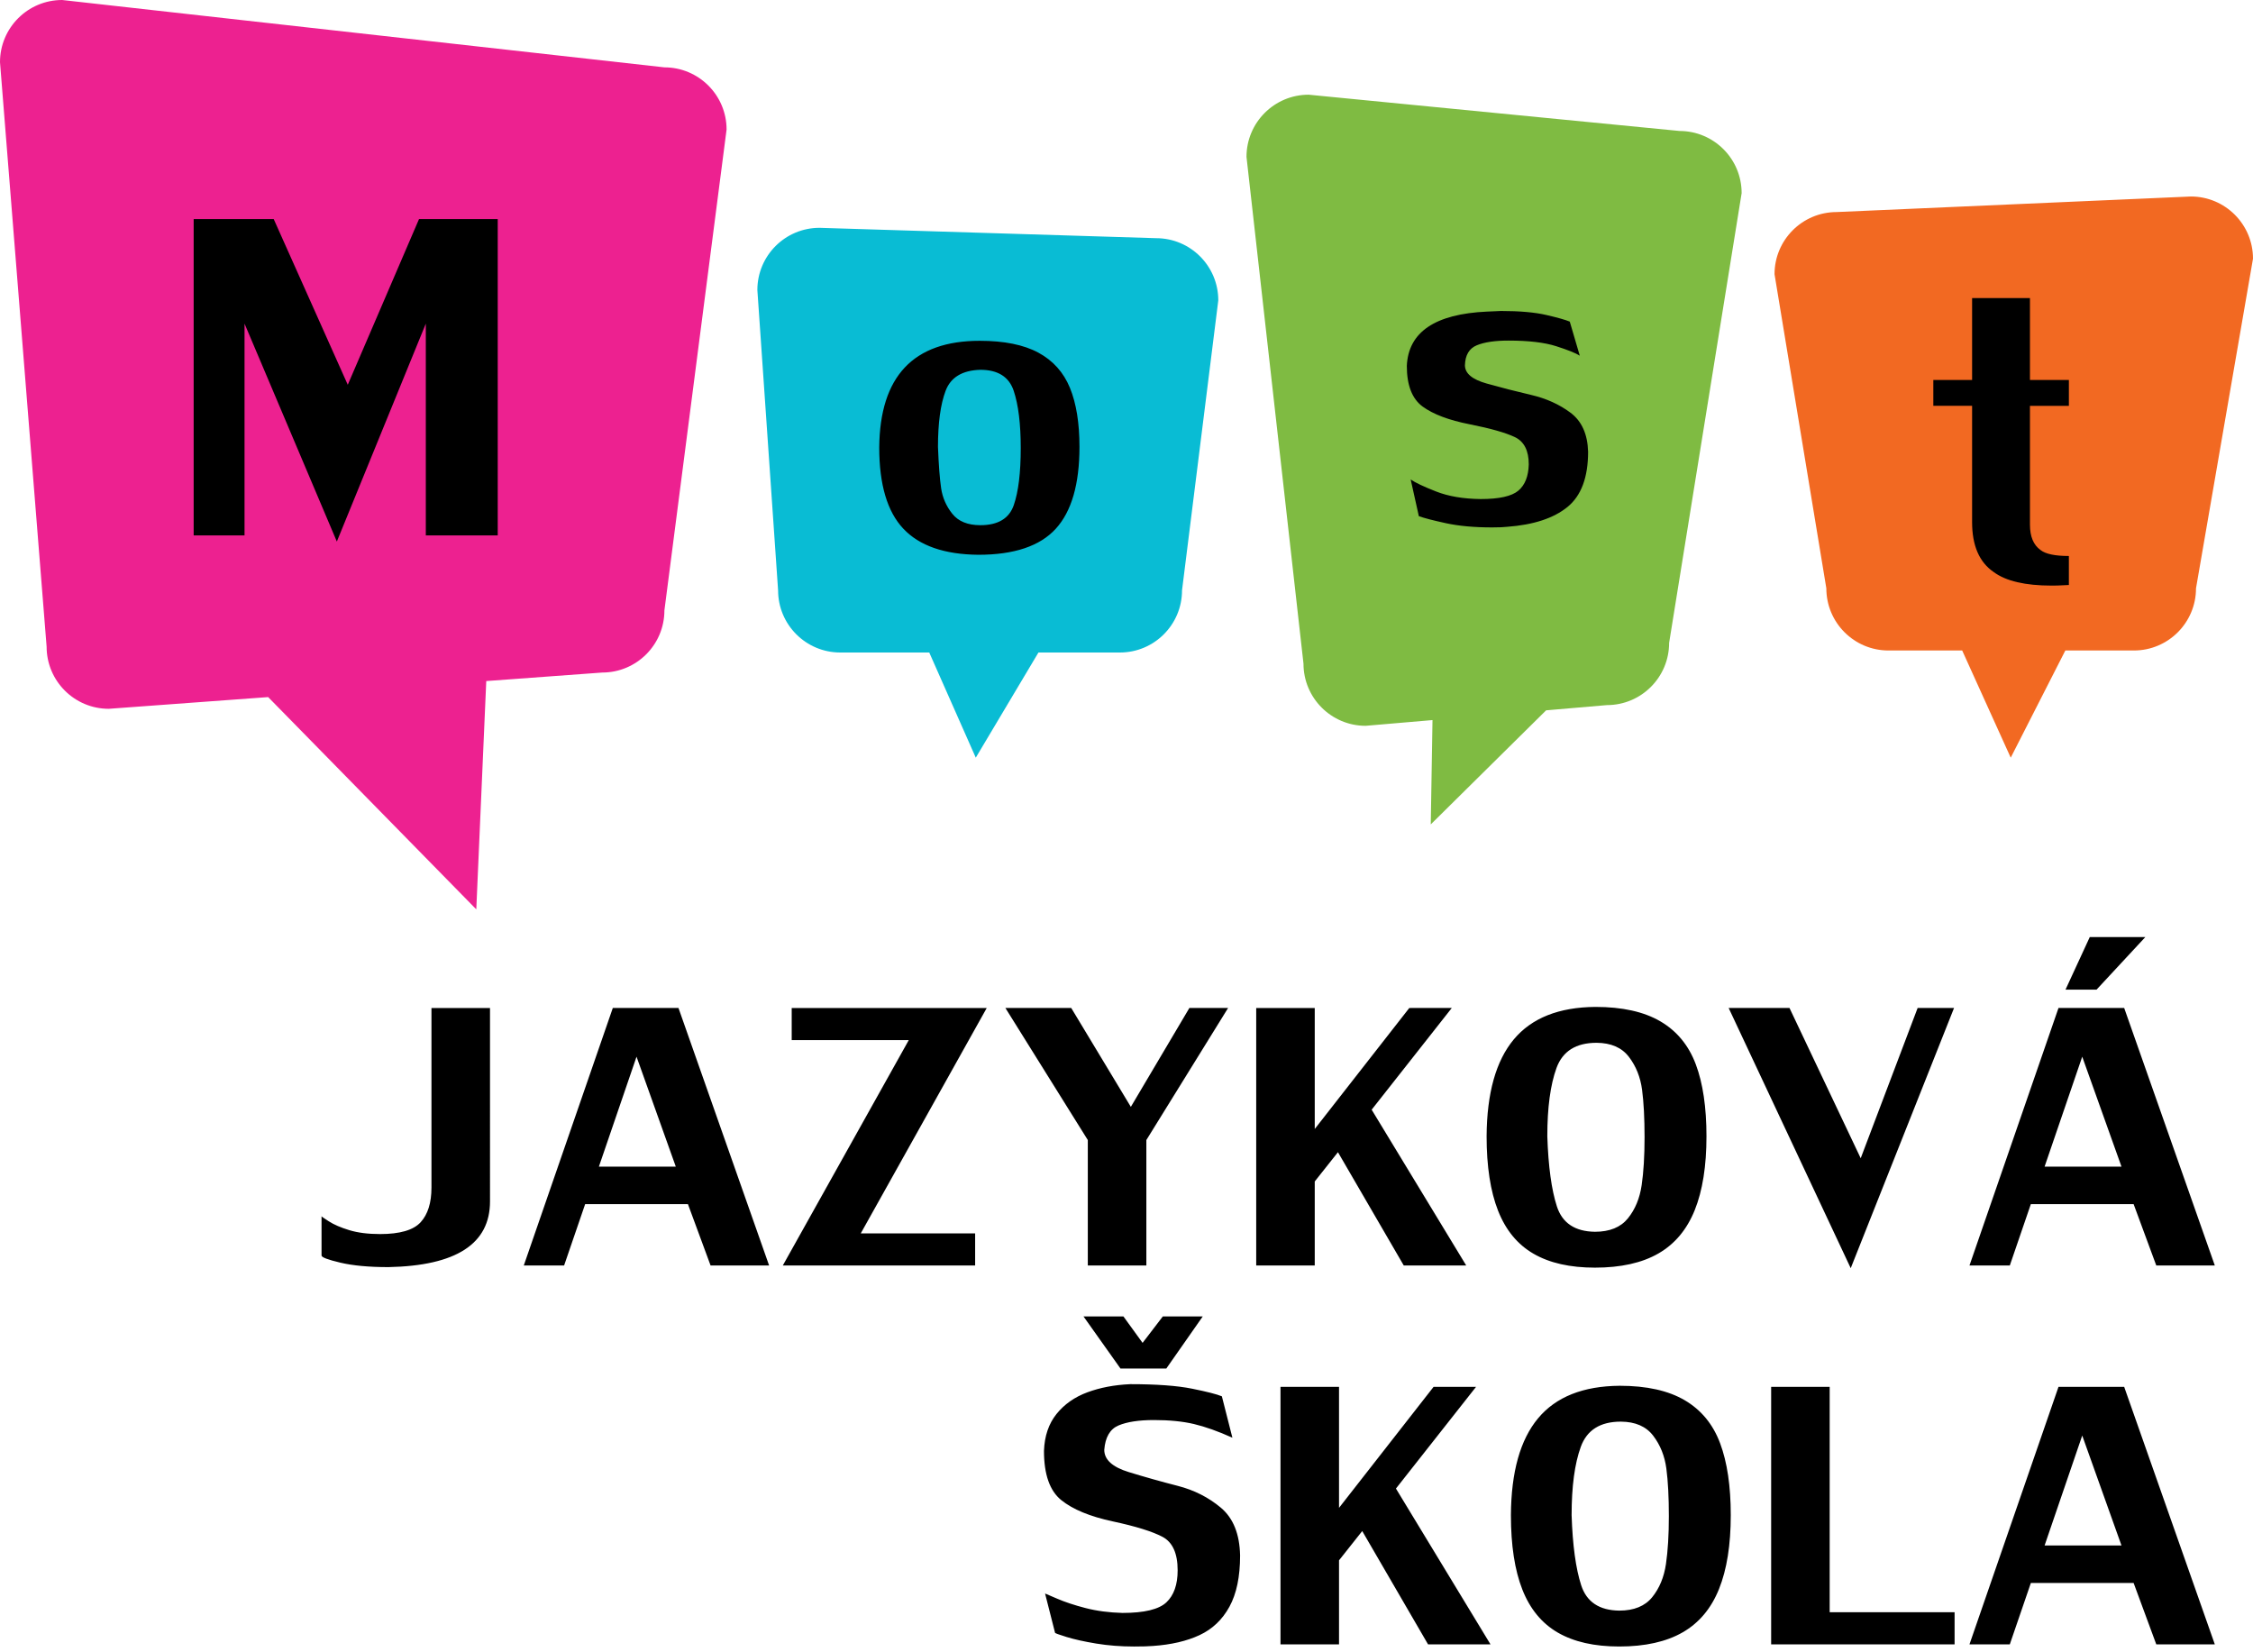
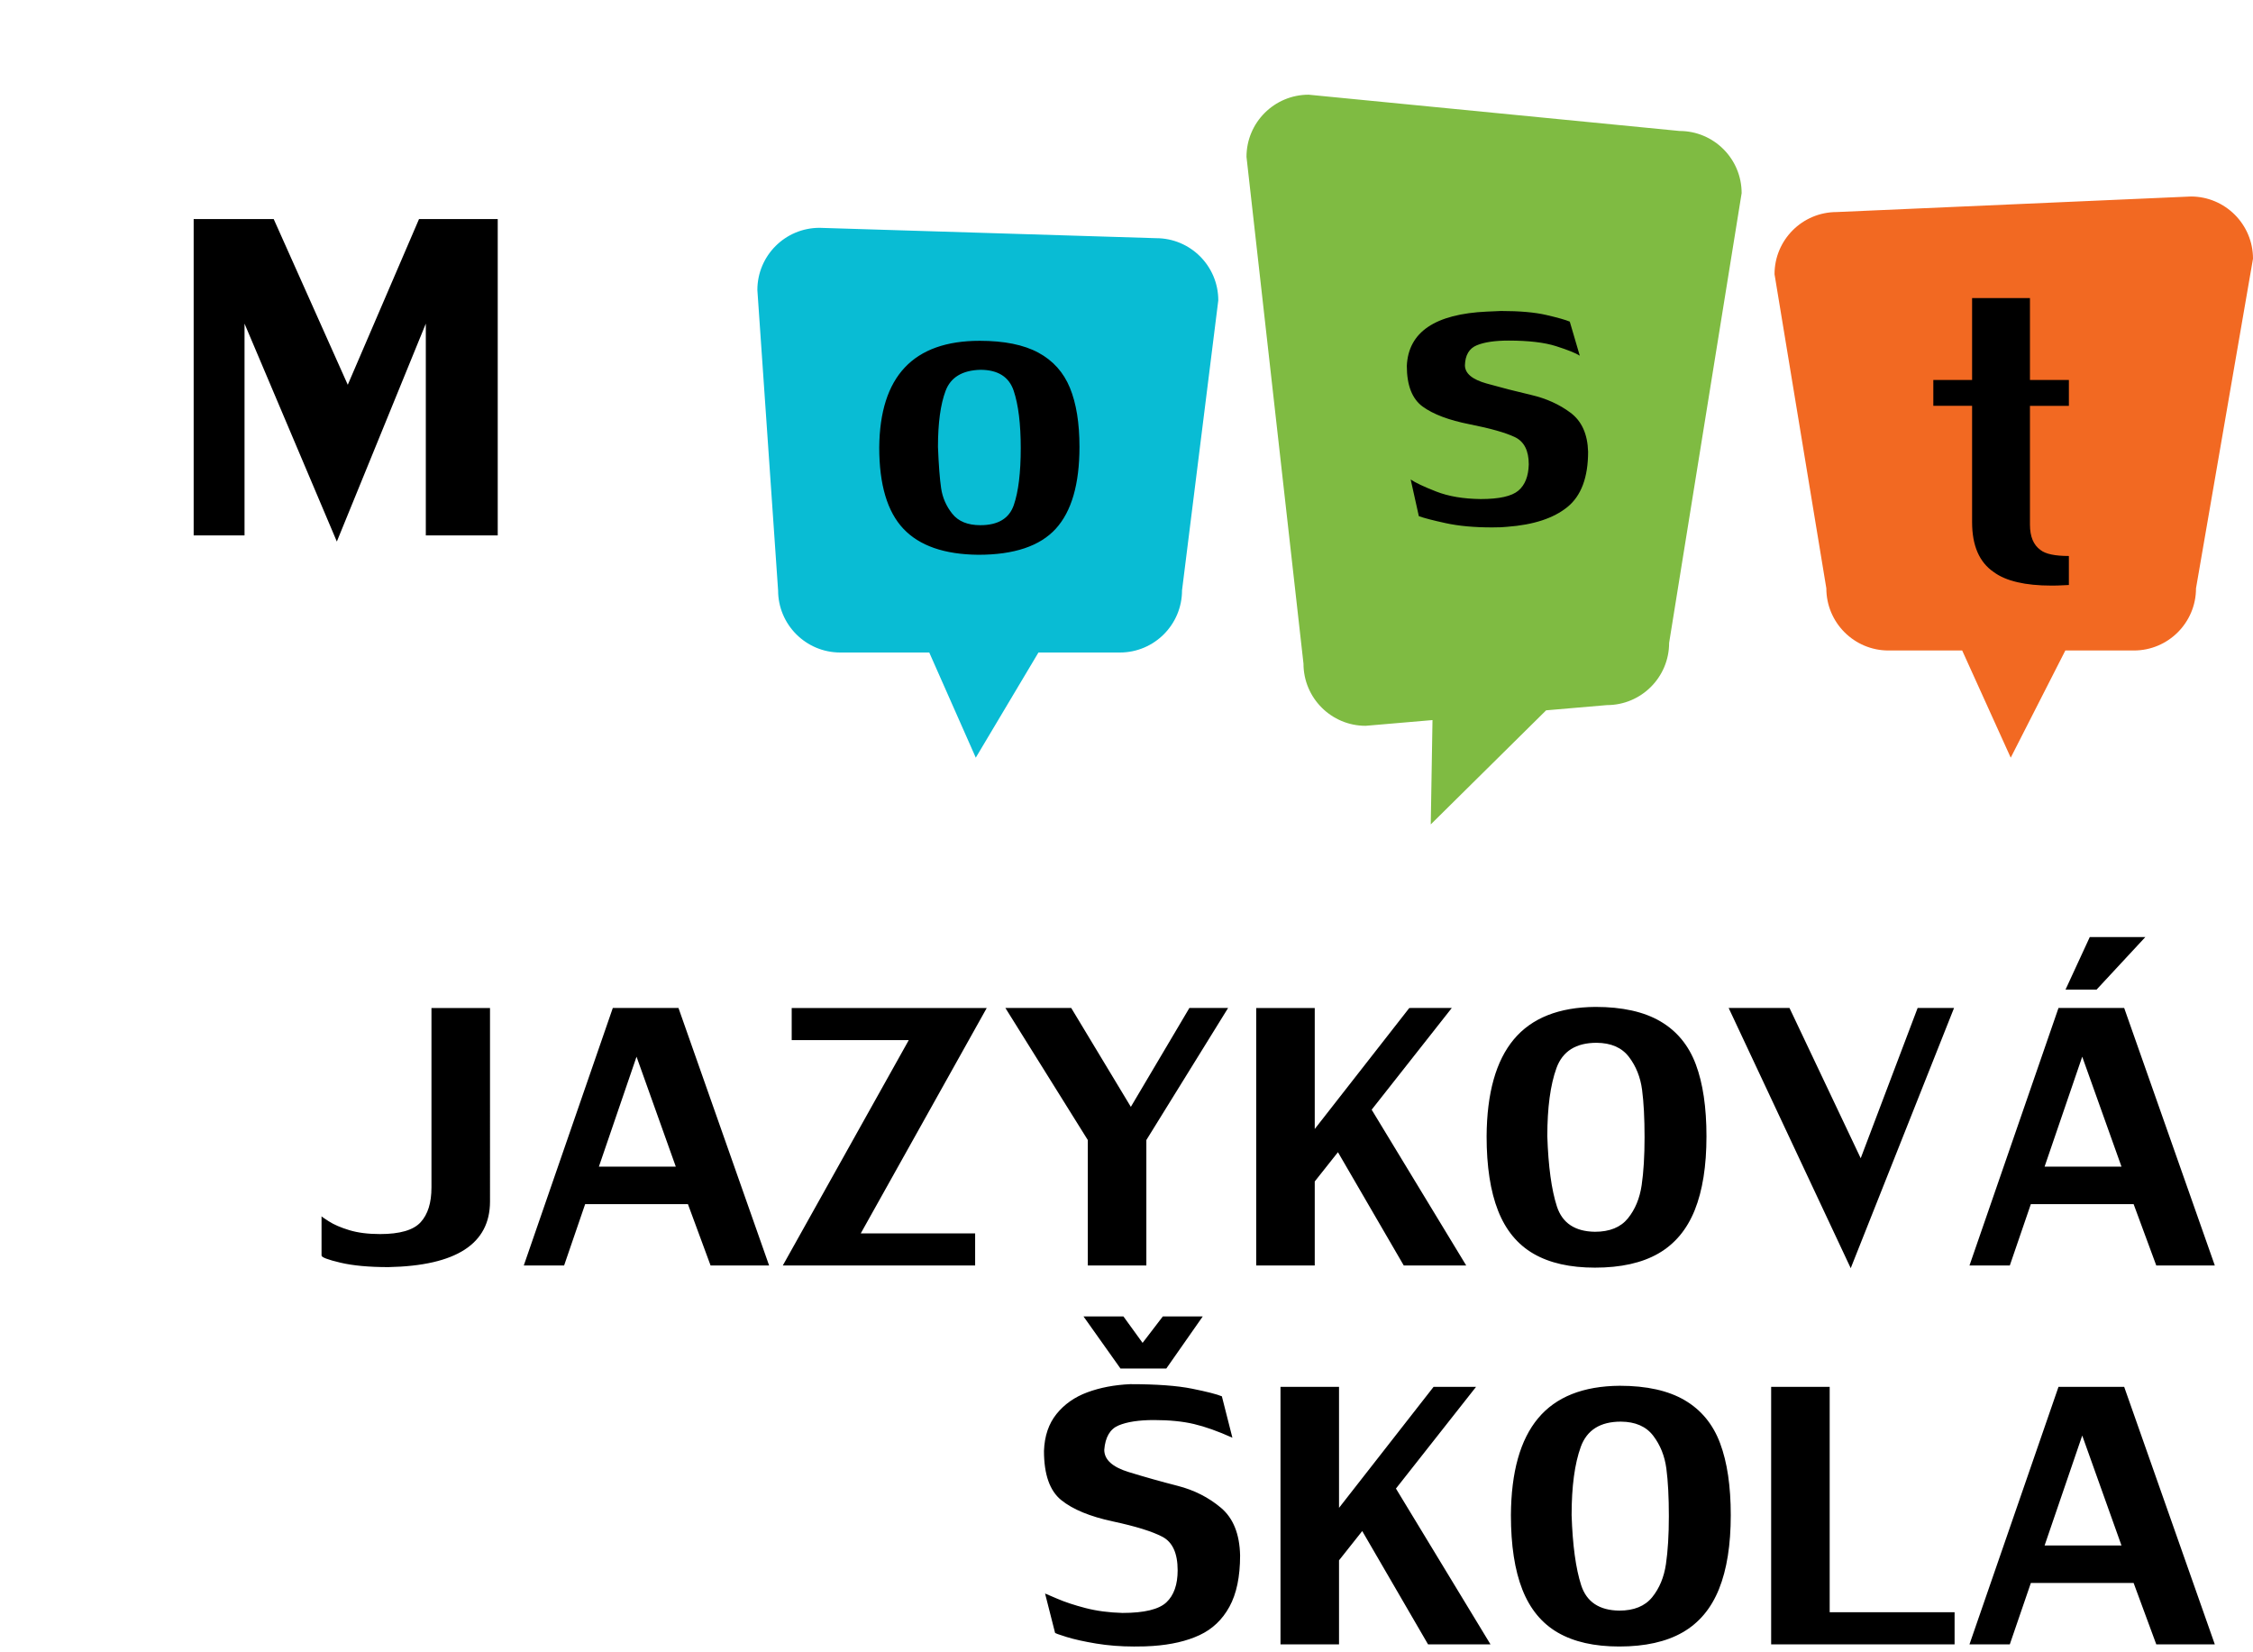
<svg xmlns="http://www.w3.org/2000/svg" version="1.1" id="_x30_5_copy_2" x="0px" y="0px" width="300px" height="220px" viewBox="0 0 300 220" enable-background="new 0 0 300 220" xml:space="preserve">
-   <path fill="#ED2190" d="M88.47,81.27c0,4.572-3.707,8.277-8.277,8.277l-15.444,1.134l-1.328,30.397L35.706,92.816l-21.222,1.56  c-4.572,0-8.277-3.706-8.277-8.278L0,8.278C0,3.706,3.705,0,8.276,0L88.47,8.968c4.571,0,8.278,3.707,8.278,8.278L88.47,81.27z" />
  <path fill="#09BCD4" d="M157.394,78.602c0,4.571-3.705,8.278-8.276,8.278h-10.844l-8.344,14.002l-6.194-14.002h-11.85  c-4.571,0-8.278-3.707-8.278-8.278l-2.76-39.989c0-4.573,3.706-8.278,8.277-8.278l44.822,1.379c4.569,0,8.276,3.707,8.276,8.277  L157.394,78.602z" />
  <path fill="#7FBB42" d="M222.252,85.604c0,4.57-3.707,8.278-8.275,8.278l-8.102,0.696l-15.362,15.19l0.232-13.892l-8.902,0.763  c-4.57,0-8.277-3.705-8.277-8.277l-7.588-67.475c0-4.572,3.704-8.278,8.279-8.278l49.377,4.83c4.573,0,8.275,3.705,8.275,8.277  L222.252,85.604z" />
  <path fill="#F26922" d="M292.411,78.334c0,4.571-3.707,8.277-8.275,8.277h-9.124l-7.272,14.271l-6.463-14.271h-9.814  c-4.568,0-8.275-3.706-8.275-8.277l-6.898-41.823c0-4.573,3.704-8.278,8.28-8.278l47.155-2.07c4.57,0,8.276,3.707,8.276,8.278  L292.411,78.334z" />
  <path d="M56.7,43.09L44.852,72.106L32.561,43.09v28.2h-6.773V29.167h10.657l9.863,22.065l9.488-22.065h10.48V71.29H56.7V43.09z   M130.458,45.377c3.256,0,5.86,0.527,7.811,1.581c1.949,1.054,3.349,2.614,4.197,4.68c0.849,2.066,1.272,4.687,1.272,7.861  c0,4.967-1.054,8.604-3.161,10.909s-5.542,3.459-10.304,3.459c-4.516-0.042-7.844-1.197-9.986-3.469  c-2.142-2.271-3.212-5.877-3.212-10.817C117.157,50.112,121.618,45.377,130.458,45.377z M124.896,59.5  c0.096,2.422,0.236,4.259,0.421,5.511c0.185,1.252,0.681,2.385,1.488,3.397c0.807,1.013,2.053,1.519,3.735,1.519  c2.354,0,3.839-0.893,4.454-2.678c0.616-1.786,0.924-4.314,0.924-7.584c0-3.216-0.312-5.757-0.935-7.625  c-0.622-1.868-2.104-2.802-4.443-2.802c-2.408,0.069-3.951,1.002-4.629,2.802C125.234,53.838,124.896,56.325,124.896,59.5z   M195.064,48.631c0,1.081,0.961,1.892,2.884,2.432c1.923,0.541,3.896,1.047,5.922,1.519c2.024,0.472,3.78,1.266,5.265,2.381  c1.484,1.116,2.261,2.843,2.329,5.183c0,3.421-0.92,5.877-2.761,7.369c-1.84,1.492-4.512,2.367-8.015,2.627  c-0.438,0.055-1.108,0.082-2.012,0.082c-2.381,0-4.434-0.188-6.157-0.564c-1.725-0.376-2.922-0.688-3.593-0.934l-1.087-4.885  c0.615,0.424,1.744,0.958,3.387,1.601c1.642,0.643,3.618,0.979,5.931,1.006c2.464,0,4.137-0.373,5.02-1.119  c0.883-0.746,1.345-1.913,1.386-3.5c0-1.834-0.62-3.045-1.858-3.633s-3.243-1.156-6.014-1.704c-2.771-0.546-4.857-1.333-6.261-2.36  c-1.402-1.027-2.104-2.833-2.104-5.419c0.206-4.502,3.763-6.91,10.673-7.225c0.232,0,0.555-0.014,0.965-0.041  c0.411-0.027,0.705-0.041,0.883-0.041c2.504,0,4.522,0.178,6.056,0.534c1.532,0.355,2.572,0.65,3.12,0.882l1.333,4.536  c-0.533-0.342-1.58-0.762-3.14-1.262c-1.561-0.499-3.675-0.749-6.343-0.749c-1.806,0-3.216,0.209-4.228,0.626  C195.632,46.39,195.105,47.276,195.064,48.631z M270.301,54.036v15.83c0,1.574,0.467,2.695,1.4,3.362  c0.667,0.534,1.928,0.801,3.782,0.801v3.862c-0.159,0.013-0.447,0.026-0.86,0.04c-0.427,0.027-0.907,0.04-1.44,0.04  c-3.51,0-6.077-0.601-7.705-1.801c-1.921-1.308-2.882-3.522-2.882-6.645v-15.49h-5.163v-3.442h5.163V39.687h7.705v10.907h5.183  v3.442H270.301z" />
  <path d="M65.248,159.966c0,5.652-4.509,8.567-13.524,8.747c-2.599,0-4.732-0.198-6.402-0.593c-1.671-0.395-2.507-0.712-2.507-0.952  v-5.226c0,0.036,0.317,0.257,0.952,0.664c0.683,0.443,1.596,0.838,2.74,1.186c1.143,0.348,2.511,0.521,4.104,0.521  c2.634,0,4.433-0.523,5.396-1.571s1.445-2.589,1.445-4.625v-23.905h7.796V159.966z M77.917,160.325l-2.803,8.172h-5.37  l11.854-34.286h8.746l12.068,34.286h-7.794l-3.017-8.172H77.917z M89.985,155.333l-5.227-14.637l-5.011,14.637H89.985z   M121.01,138.486h-15.59v-4.274h25.97l-16.775,30.011h15.23v4.274h-25.61L121.01,138.486z M133.875,134.211h8.766l7.938,13.165  l7.794-13.165h5.155l-10.884,17.583v16.703h-7.796v-16.703L133.875,134.211z M193.313,134.211l-10.668,13.542l12.591,20.744h-8.316  l-8.765-15.086l-3.089,3.897v11.189h-7.794v-34.286h7.794v16.11l12.59-16.11H193.313z M212.447,134.068  c3.578,0,6.465,0.644,8.656,1.931c2.19,1.287,3.759,3.194,4.705,5.72c0.946,2.527,1.419,5.717,1.419,9.573  c0,3.963-0.521,7.241-1.562,9.833c-1.043,2.592-2.657,4.517-4.841,5.774c-2.186,1.257-5.002,1.885-8.45,1.885  c-3.316,0-6.041-0.616-8.172-1.85c-2.132-1.233-3.706-3.143-4.724-5.729c-1.018-2.586-1.527-5.891-1.527-9.914  c0.036-5.747,1.243-10.046,3.619-12.896C203.948,135.547,207.573,134.104,212.447,134.068z M206.034,151.292  c0.133,4.011,0.557,7.124,1.275,9.339c0.718,2.216,2.408,3.341,5.065,3.377c1.963,0,3.427-0.596,4.392-1.787  c0.964-1.191,1.573-2.664,1.831-4.418c0.258-1.753,0.386-3.876,0.386-6.367c0-2.55-0.11-4.664-0.332-6.34  c-0.221-1.676-0.805-3.134-1.751-4.373s-2.383-1.865-4.311-1.877c-2.741,0-4.519,1.12-5.334,3.358  C206.442,144.443,206.034,147.472,206.034,151.292z M246.435,168.856l-16.254-34.645h8.101l9.482,20.007l7.579-20.007h4.849  L246.435,168.856z M270.418,160.325l-2.801,8.172h-5.37l11.853-34.286h8.748l12.068,34.286h-7.795l-3.018-8.172H270.418z   M282.488,155.333l-5.227-14.637l-5.011,14.637H282.488z M285.667,124.765l-6.501,7.004h-4.132l3.233-7.004H285.667z   M147.04,193.043c0,1.305,1.081,2.29,3.242,2.955c2.162,0.665,4.341,1.278,6.538,1.841c2.196,0.563,4.115,1.536,5.756,2.918  s2.49,3.5,2.551,6.349c0,2.826-0.474,5.1-1.42,6.825c-0.944,1.724-2.271,2.984-3.978,3.78c-1.706,0.796-3.78,1.278-6.223,1.446  c-0.587,0.048-1.42,0.072-2.497,0.072c-1.783,0-3.469-0.132-5.056-0.395s-2.895-0.554-3.924-0.871  c-1.03-0.317-1.544-0.505-1.544-0.566l-1.329-5.226c0.012,0,0.544,0.228,1.598,0.683c1.053,0.455,2.319,0.874,3.799,1.257  c1.479,0.383,3.115,0.599,4.912,0.647c2.896,0,4.846-0.47,5.846-1.41c1-0.939,1.5-2.362,1.5-4.266c0-2.263-0.676-3.75-2.029-4.463  c-1.354-0.712-3.554-1.395-6.601-2.047s-5.337-1.599-6.87-2.838s-2.299-3.421-2.299-6.546c0.071-1.987,0.629-3.627,1.67-4.921  c1.042-1.293,2.409-2.254,4.105-2.883c1.693-0.628,3.594-0.99,5.702-1.086c3.507,0,6.255,0.201,8.242,0.602  c1.987,0.401,3.311,0.739,3.969,1.015l1.402,5.514c-1.916-0.862-3.622-1.47-5.119-1.823c-1.496-0.353-3.275-0.53-5.334-0.53  c-2,0-3.569,0.24-4.706,0.718C147.807,190.271,147.173,191.354,147.04,193.043z M160.152,175.281l-4.85,6.932h-6.106l-4.921-6.932  h5.316l2.551,3.52l2.693-3.52H160.152z M196.546,184.656l-10.668,13.542l12.59,20.744h-8.315l-8.764-15.086l-3.09,3.897v11.189  h-7.794v-34.286h7.794v16.11l12.59-16.11H196.546z M215.68,184.512c3.581,0,6.467,0.644,8.657,1.93  c2.191,1.288,3.761,3.194,4.705,5.721c0.946,2.526,1.42,5.717,1.42,9.572c0,3.963-0.521,7.241-1.563,9.833  c-1.042,2.593-2.655,4.518-4.841,5.774c-2.185,1.257-5.002,1.886-8.45,1.886c-3.316,0-6.04-0.617-8.172-1.85  c-2.131-1.233-3.706-3.144-4.724-5.729c-1.018-2.586-1.525-5.891-1.525-9.914c0.035-5.747,1.241-10.045,3.619-12.895  C207.183,185.991,210.807,184.548,215.68,184.512z M209.269,201.735c0.131,4.012,0.558,7.125,1.275,9.339  c0.719,2.215,2.406,3.341,5.064,3.376c1.964,0,3.427-0.596,4.391-1.787c0.965-1.192,1.575-2.664,1.833-4.418  c0.257-1.754,0.386-3.876,0.386-6.367c0-2.55-0.11-4.664-0.332-6.34s-0.806-3.134-1.751-4.374c-0.946-1.239-2.384-1.865-4.311-1.877  c-2.742,0-4.521,1.12-5.334,3.359C209.676,194.887,209.269,197.917,209.269,201.735z M243.633,214.667h16.632v4.274h-24.426v-34.286  h7.794V214.667z M270.42,210.77l-2.803,8.172h-5.37l11.854-34.286h8.746l12.068,34.286h-7.794l-3.017-8.172H270.42z   M282.488,205.777l-5.227-14.638l-5.011,14.638H282.488z" />
</svg>